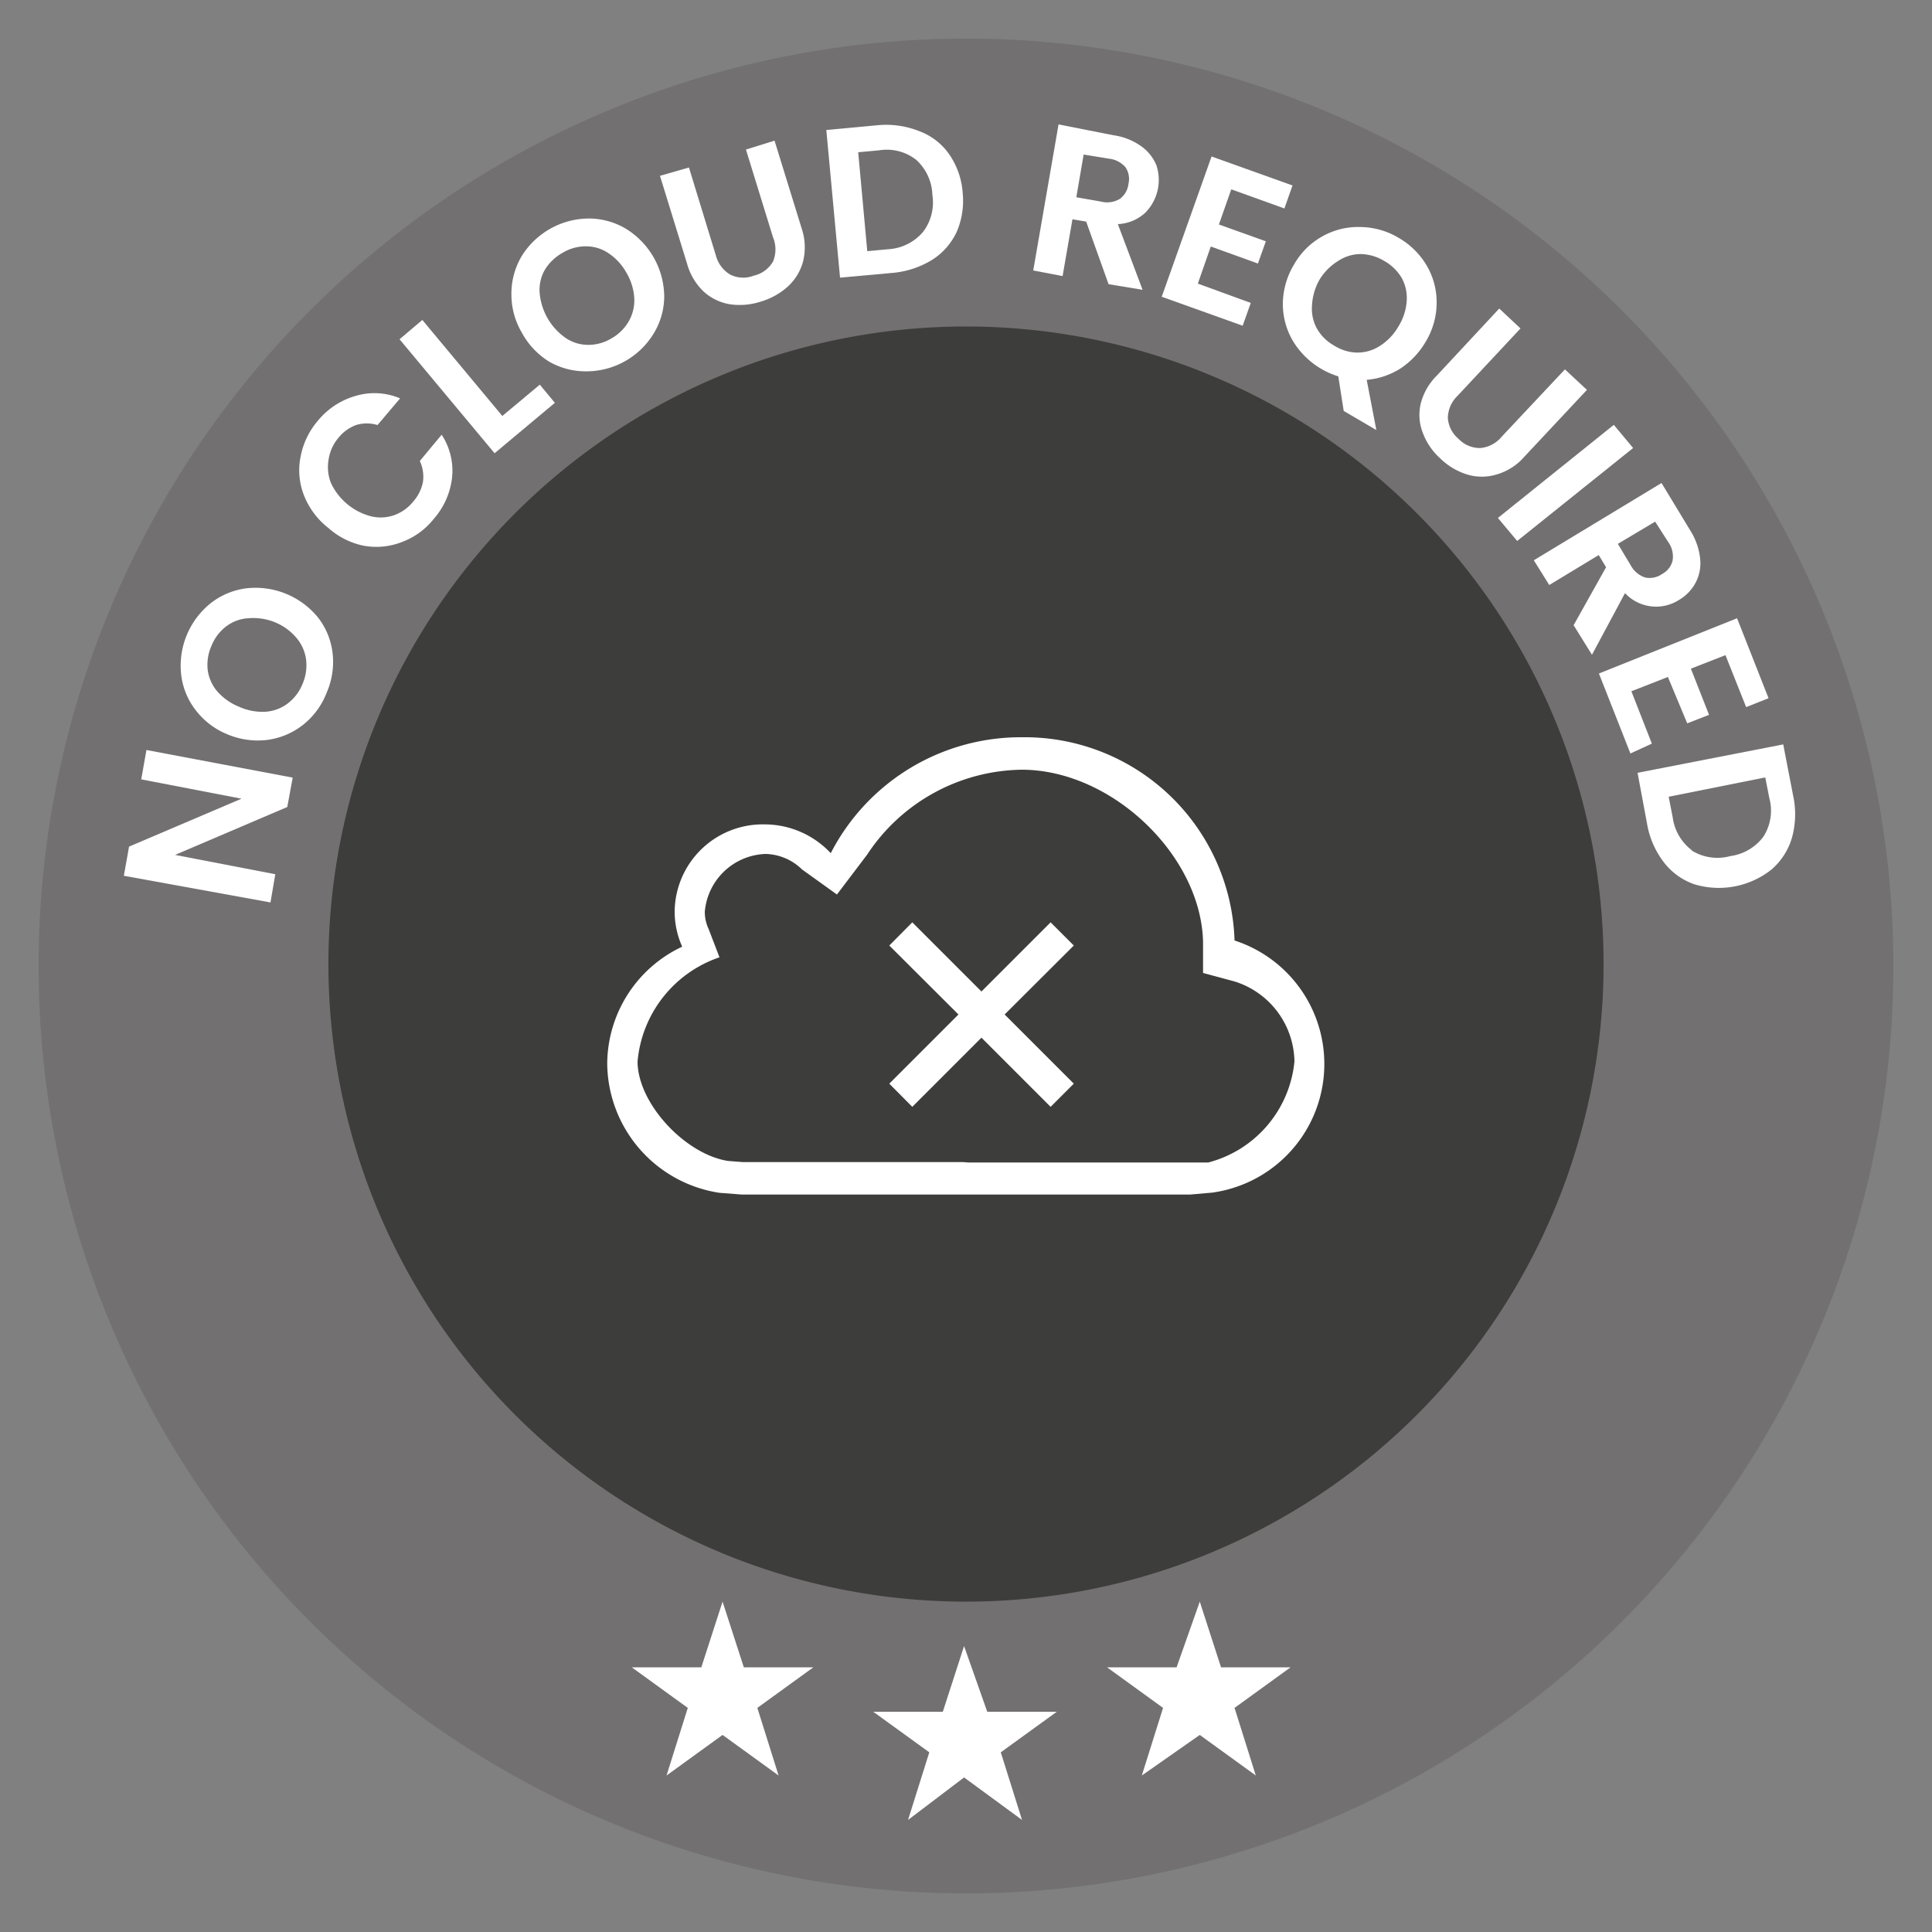
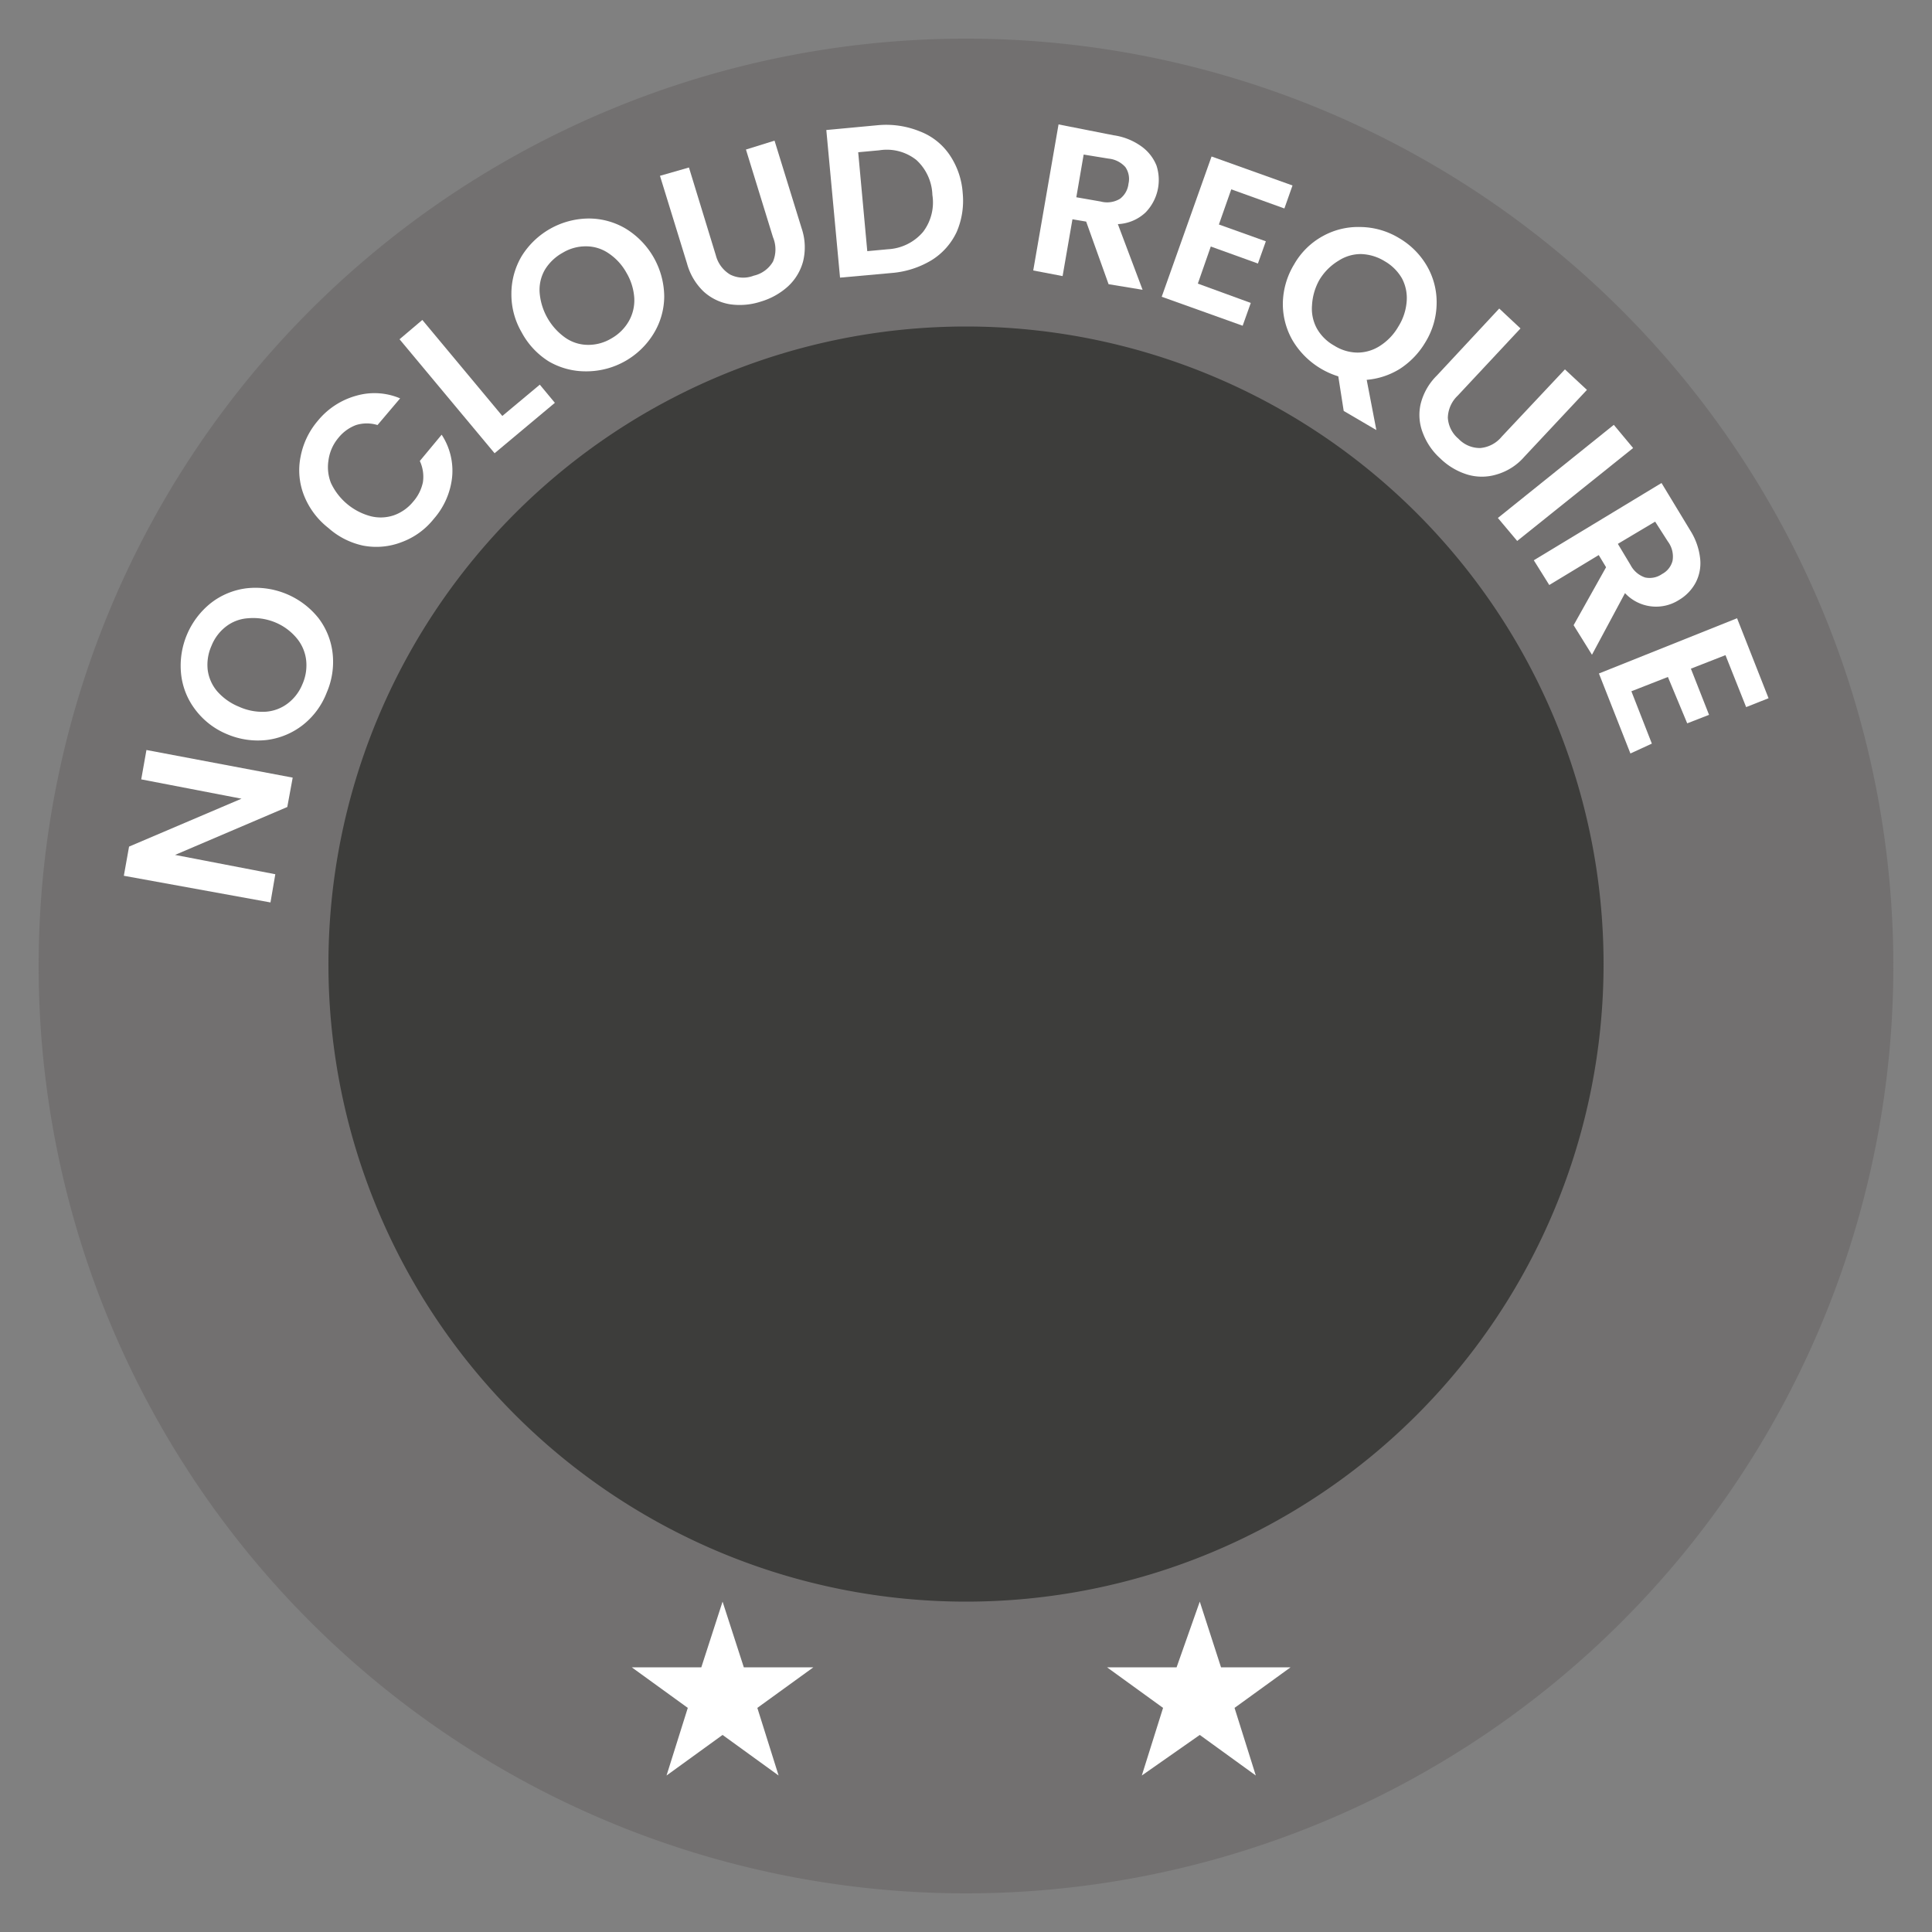
<svg xmlns="http://www.w3.org/2000/svg" id="Camada_1" data-name="Camada 1" width="100" height="100" viewBox="0 0 100 100">
  <rect x="0" y="0" width="100" height="100" fill="#808080" stroke="none" />
  <defs>
    <style>
      .cls-1 {
        fill: #727070;
      }

      .cls-2 {
        fill: #3d3d3b;
      }

      .cls-3, .cls-4 {
        fill: #fff;
      }

      .cls-4 {
        fill-rule: evenodd;
      }
    </style>
  </defs>
  <path class="cls-1" d="M50,98A48,48,0,1,0,2,50,48,48,0,0,0,50,98Z" />
  <path class="cls-2" d="M50,82.9a33,33,0,1,0-33-33A33,33,0,0,0,50,82.9Z" />
-   <path class="cls-3" d="M49.9,85.2l1.2,3.4h3.6l-2.9,2.1,1.1,3.5-3-2.2L47,94.2l1.1-3.5-2.9-2.1h3.6Z" />
  <path class="cls-3" d="M62.1,82.9l1.1,3.4h3.6l-2.9,2.1L65,91.9l-2.9-2.1-3,2.1,1.1-3.5-2.9-2.1h3.6Z" />
  <path class="cls-3" d="M37.4,82.9l1.1,3.4h3.6l-2.9,2.1,1.1,3.5-2.9-2.1-2.9,2.1,1.1-3.5-2.9-2.1h3.6Z" />
  <g>
    <path class="cls-3" d="M15.15,40.25l-.28,1.52L9.06,44.25l5.19,1L14,46.71,6.41,45.33l.27-1.51,5.82-2.48-5.19-1,.27-1.52Z" />
    <path class="cls-3" d="M15.67,37.53a3.8,3.8,0,0,1-1.85.77A4.06,4.06,0,0,1,11.75,38a3.92,3.92,0,0,1-1.65-1.28,3.67,3.67,0,0,1-.73-1.87,4.15,4.15,0,0,1,1.55-3.64,3.75,3.75,0,0,1,1.84-.76A4.17,4.17,0,0,1,16.49,32a3.69,3.69,0,0,1,.73,1.85,4,4,0,0,1-.31,2A3.92,3.92,0,0,1,15.67,37.53Zm.17-3.41A2.17,2.17,0,0,0,15.33,33a2.88,2.88,0,0,0-1.12-.8A3,3,0,0,0,12.85,32a2.09,2.09,0,0,0-1.14.42,2.36,2.36,0,0,0-.76,1,2.41,2.41,0,0,0-.2,1.25,2.14,2.14,0,0,0,.49,1.11,3,3,0,0,0,1.13.8,2.94,2.94,0,0,0,1.36.26,2.12,2.12,0,0,0,1.15-.42,2.36,2.36,0,0,0,.77-1A2.41,2.41,0,0,0,15.84,34.12Z" />
    <path class="cls-3" d="M15.73,25.63a3.55,3.55,0,0,1-.17-2,4,4,0,0,1,.89-1.85,3.91,3.91,0,0,1,2-1.3,3.39,3.39,0,0,1,2.26.14L19.54,22a1.89,1.89,0,0,0-1.11,0,2.13,2.13,0,0,0-.92.67A2.27,2.27,0,0,0,17,23.84,2.23,2.23,0,0,0,17.13,25a3.17,3.17,0,0,0,2.06,1.72,2.12,2.12,0,0,0,1.2-.05,2.26,2.26,0,0,0,1-.71,2.2,2.2,0,0,0,.5-1,1.94,1.94,0,0,0-.16-1.1l1.13-1.36a3.4,3.4,0,0,1,.54,2.21,3.9,3.9,0,0,1-.95,2.15,3.8,3.8,0,0,1-1.66,1.2,3.63,3.63,0,0,1-2,.18A3.93,3.93,0,0,1,17,27.33,4,4,0,0,1,15.73,25.63Z" />
    <path class="cls-3" d="M26,21.53l1.94-1.62.78.94-3.12,2.61-4.92-5.9,1.18-1Z" />
    <path class="cls-3" d="M30.35,19.22a3.78,3.78,0,0,1-1.94-.51A4,4,0,0,1,27,17.2a3.89,3.89,0,0,1-.53-2A3.82,3.82,0,0,1,27,13.26a4.12,4.12,0,0,1,3.45-1.95,3.75,3.75,0,0,1,1.93.52,4.16,4.16,0,0,1,2,3.52,3.72,3.72,0,0,1-.55,1.92,4.08,4.08,0,0,1-3.44,1.95Zm2.2-2.6a2.19,2.19,0,0,0,.28-1.19,2.94,2.94,0,0,0-.41-1.32,2.9,2.9,0,0,0-.92-1,2.06,2.06,0,0,0-1.16-.36,2.3,2.3,0,0,0-1.21.33,2.49,2.49,0,0,0-.92.87,2.09,2.09,0,0,0-.28,1.18,3.17,3.17,0,0,0,1.33,2.35,2.07,2.07,0,0,0,1.16.37,2.31,2.31,0,0,0,1.22-.33A2.39,2.39,0,0,0,32.55,16.62Z" />
    <path class="cls-3" d="M35.66,8.67l1.39,4.54a1.64,1.64,0,0,0,.74,1,1.5,1.5,0,0,0,1.22.06,1.55,1.55,0,0,0,1-.73,1.63,1.63,0,0,0,0-1.26l-1.4-4.54,1.48-.46,1.4,4.53a3.06,3.06,0,0,1,.08,1.71,2.71,2.71,0,0,1-.78,1.3,3.61,3.61,0,0,1-1.41.79,3.5,3.5,0,0,1-1.59.14,2.66,2.66,0,0,1-1.36-.65,3.15,3.15,0,0,1-.87-1.46l-1.4-4.54Z" />
    <path class="cls-3" d="M47.61,6.8A3.27,3.27,0,0,1,49.14,8a4,4,0,0,1,.69,2A4.08,4.08,0,0,1,49.52,12a3.43,3.43,0,0,1-1.29,1.46,4.73,4.73,0,0,1-2.08.67l-2.67.24-.71-7.64,2.67-.25A4.63,4.63,0,0,1,47.61,6.8ZM47.78,12a2.52,2.52,0,0,0,.48-1.91,2.56,2.56,0,0,0-.83-1.81,2.46,2.46,0,0,0-1.92-.5l-1.09.1L44.89,13l1.08-.1A2.56,2.56,0,0,0,47.78,12Z" />
    <path class="cls-3" d="M57.38,14.71l-1.16-3.24-.71-.12L55,14.29,53.48,14l1.31-7.56L57.63,7a3.25,3.25,0,0,1,1.44.57,2.25,2.25,0,0,1,.79,1A2.41,2.41,0,0,1,59.29,11a2.23,2.23,0,0,1-1.43.6L59.14,15Zm-1.67-4.5,1.26.22a1.29,1.29,0,0,0,1-.14,1.13,1.13,0,0,0,.44-.78,1.08,1.08,0,0,0-.16-.86,1.34,1.34,0,0,0-.87-.44L56.09,8Z" />
    <path class="cls-3" d="M63.73,9.8l-.64,1.82,2.43.87-.41,1.15-2.44-.88L62,14.68l2.74,1-.42,1.18-4.19-1.5L62.71,8.1,66.9,9.6l-.42,1.19Z" />
    <path class="cls-3" d="M69.55,21.27l-.28-1.79a4.19,4.19,0,0,1-2.36-1.85,3.78,3.78,0,0,1-.51-1.94,4,4,0,0,1,.58-2,3.82,3.82,0,0,1,1.49-1.47,3.77,3.77,0,0,1,1.94-.47,3.94,3.94,0,0,1,2,.57,4,4,0,0,1,1.45,1.45,3.74,3.74,0,0,1,.5,1.94,3.91,3.91,0,0,1-.58,2,4.16,4.16,0,0,1-1.32,1.38,3.86,3.86,0,0,1-1.72.57l.5,2.6ZM67.91,15.8a2.14,2.14,0,0,0,.25,1.2,2.33,2.33,0,0,0,.9.89,2.3,2.3,0,0,0,1.21.36,2.15,2.15,0,0,0,1.16-.35,2.9,2.9,0,0,0,.95-1,2.85,2.85,0,0,0,.43-1.31,2.17,2.17,0,0,0-.25-1.19,2.42,2.42,0,0,0-.89-.88,2.47,2.47,0,0,0-1.22-.37,2.12,2.12,0,0,0-1.16.34,2.9,2.9,0,0,0-1,1A3,3,0,0,0,67.91,15.8Z" />
    <path class="cls-3" d="M78.7,17l-3.25,3.48a1.63,1.63,0,0,0-.51,1.14,1.54,1.54,0,0,0,.55,1.09,1.52,1.52,0,0,0,1.13.48,1.62,1.62,0,0,0,1.11-.59L81,19.12l1.14,1.06-3.24,3.46a3,3,0,0,1-1.44.92,2.62,2.62,0,0,1-1.52,0,3.46,3.46,0,0,1-1.39-.83,3.36,3.36,0,0,1-.9-1.31,2.55,2.55,0,0,1-.12-1.5,3.11,3.11,0,0,1,.84-1.48l3.23-3.47Z" />
    <path class="cls-3" d="M84.53,23.19l-6,4.81-1-1.19,6-4.82Z" />
    <path class="cls-3" d="M81.45,32.36l1.68-3-.38-.63-2.56,1.55L79.39,29,86,25l1.49,2.46A3.4,3.4,0,0,1,88,28.92a2.17,2.17,0,0,1-.24,1.25,2.31,2.31,0,0,1-.85.88,2.2,2.2,0,0,1-2.8-.35l-1.71,3.19Zm2.29-4.21.66,1.1a1.32,1.32,0,0,0,.75.64,1.12,1.12,0,0,0,.88-.18,1.07,1.07,0,0,0,.54-.68,1.29,1.29,0,0,0-.24-1L85.67,27Z" />
    <path class="cls-3" d="M89.31,33.91l-1.79.7L88.46,37l-1.13.44-1-2.4-1.89.74,1.06,2.71L84.39,39l-1.63-4.14L89.91,32l1.63,4.14-1.16.46Z" />
-     <path class="cls-3" d="M92.76,43.33A3.45,3.45,0,0,1,91.7,45a4.38,4.38,0,0,1-4,.77,3.38,3.38,0,0,1-1.58-1.14,4.51,4.51,0,0,1-.87-2L84.76,40l7.54-1.47.51,2.64A4.55,4.55,0,0,1,92.76,43.33Zm-5.2.69a2.51,2.51,0,0,0,2,.29,2.56,2.56,0,0,0,1.71-1,2.49,2.49,0,0,0,.31-2l-.21-1.07-5,1,.21,1.07A2.55,2.55,0,0,0,87.56,44Z" />
  </g>
-   <path class="cls-4" d="M61.6,61.83l-11.48,0-.24,0H38.4l-1.16-.09a6.83,6.83,0,0,1-5.81-6.67A6.73,6.73,0,0,1,35.31,49a4.46,4.46,0,0,1-.39-1.83,4.56,4.56,0,0,1,4.64-4.5A4.7,4.7,0,0,1,43,44.16a11.06,11.06,0,0,1,9.9-6,10.87,10.87,0,0,1,11,10.52,6.72,6.72,0,0,1-1.16,13.05ZM50.12,60.17v0H62.54A6,6,0,0,0,67,54.94,4.41,4.41,0,0,0,63.9,50.8l-1.63-.44V48.78c-.08-4.47-4.7-8.94-9.39-8.94a9.74,9.74,0,0,0-8,4.4L43.32,46.3,41.51,45a2.79,2.79,0,0,0-1.88-.8,3.27,3.27,0,0,0-3.15,3,2.1,2.1,0,0,0,.2.89l.56,1.46A6.28,6.28,0,0,0,33,54.94c0,2.16,2.45,4.8,4.68,5.15l.77.06h11.4v0ZM52,52.51l3.58,3.58-1.2,1.2-3.58-3.58-3.58,3.58-1.19-1.2,3.58-3.58-3.58-3.57,1.19-1.2,3.58,3.58,3.58-3.58,1.2,1.2Z" />
</svg>